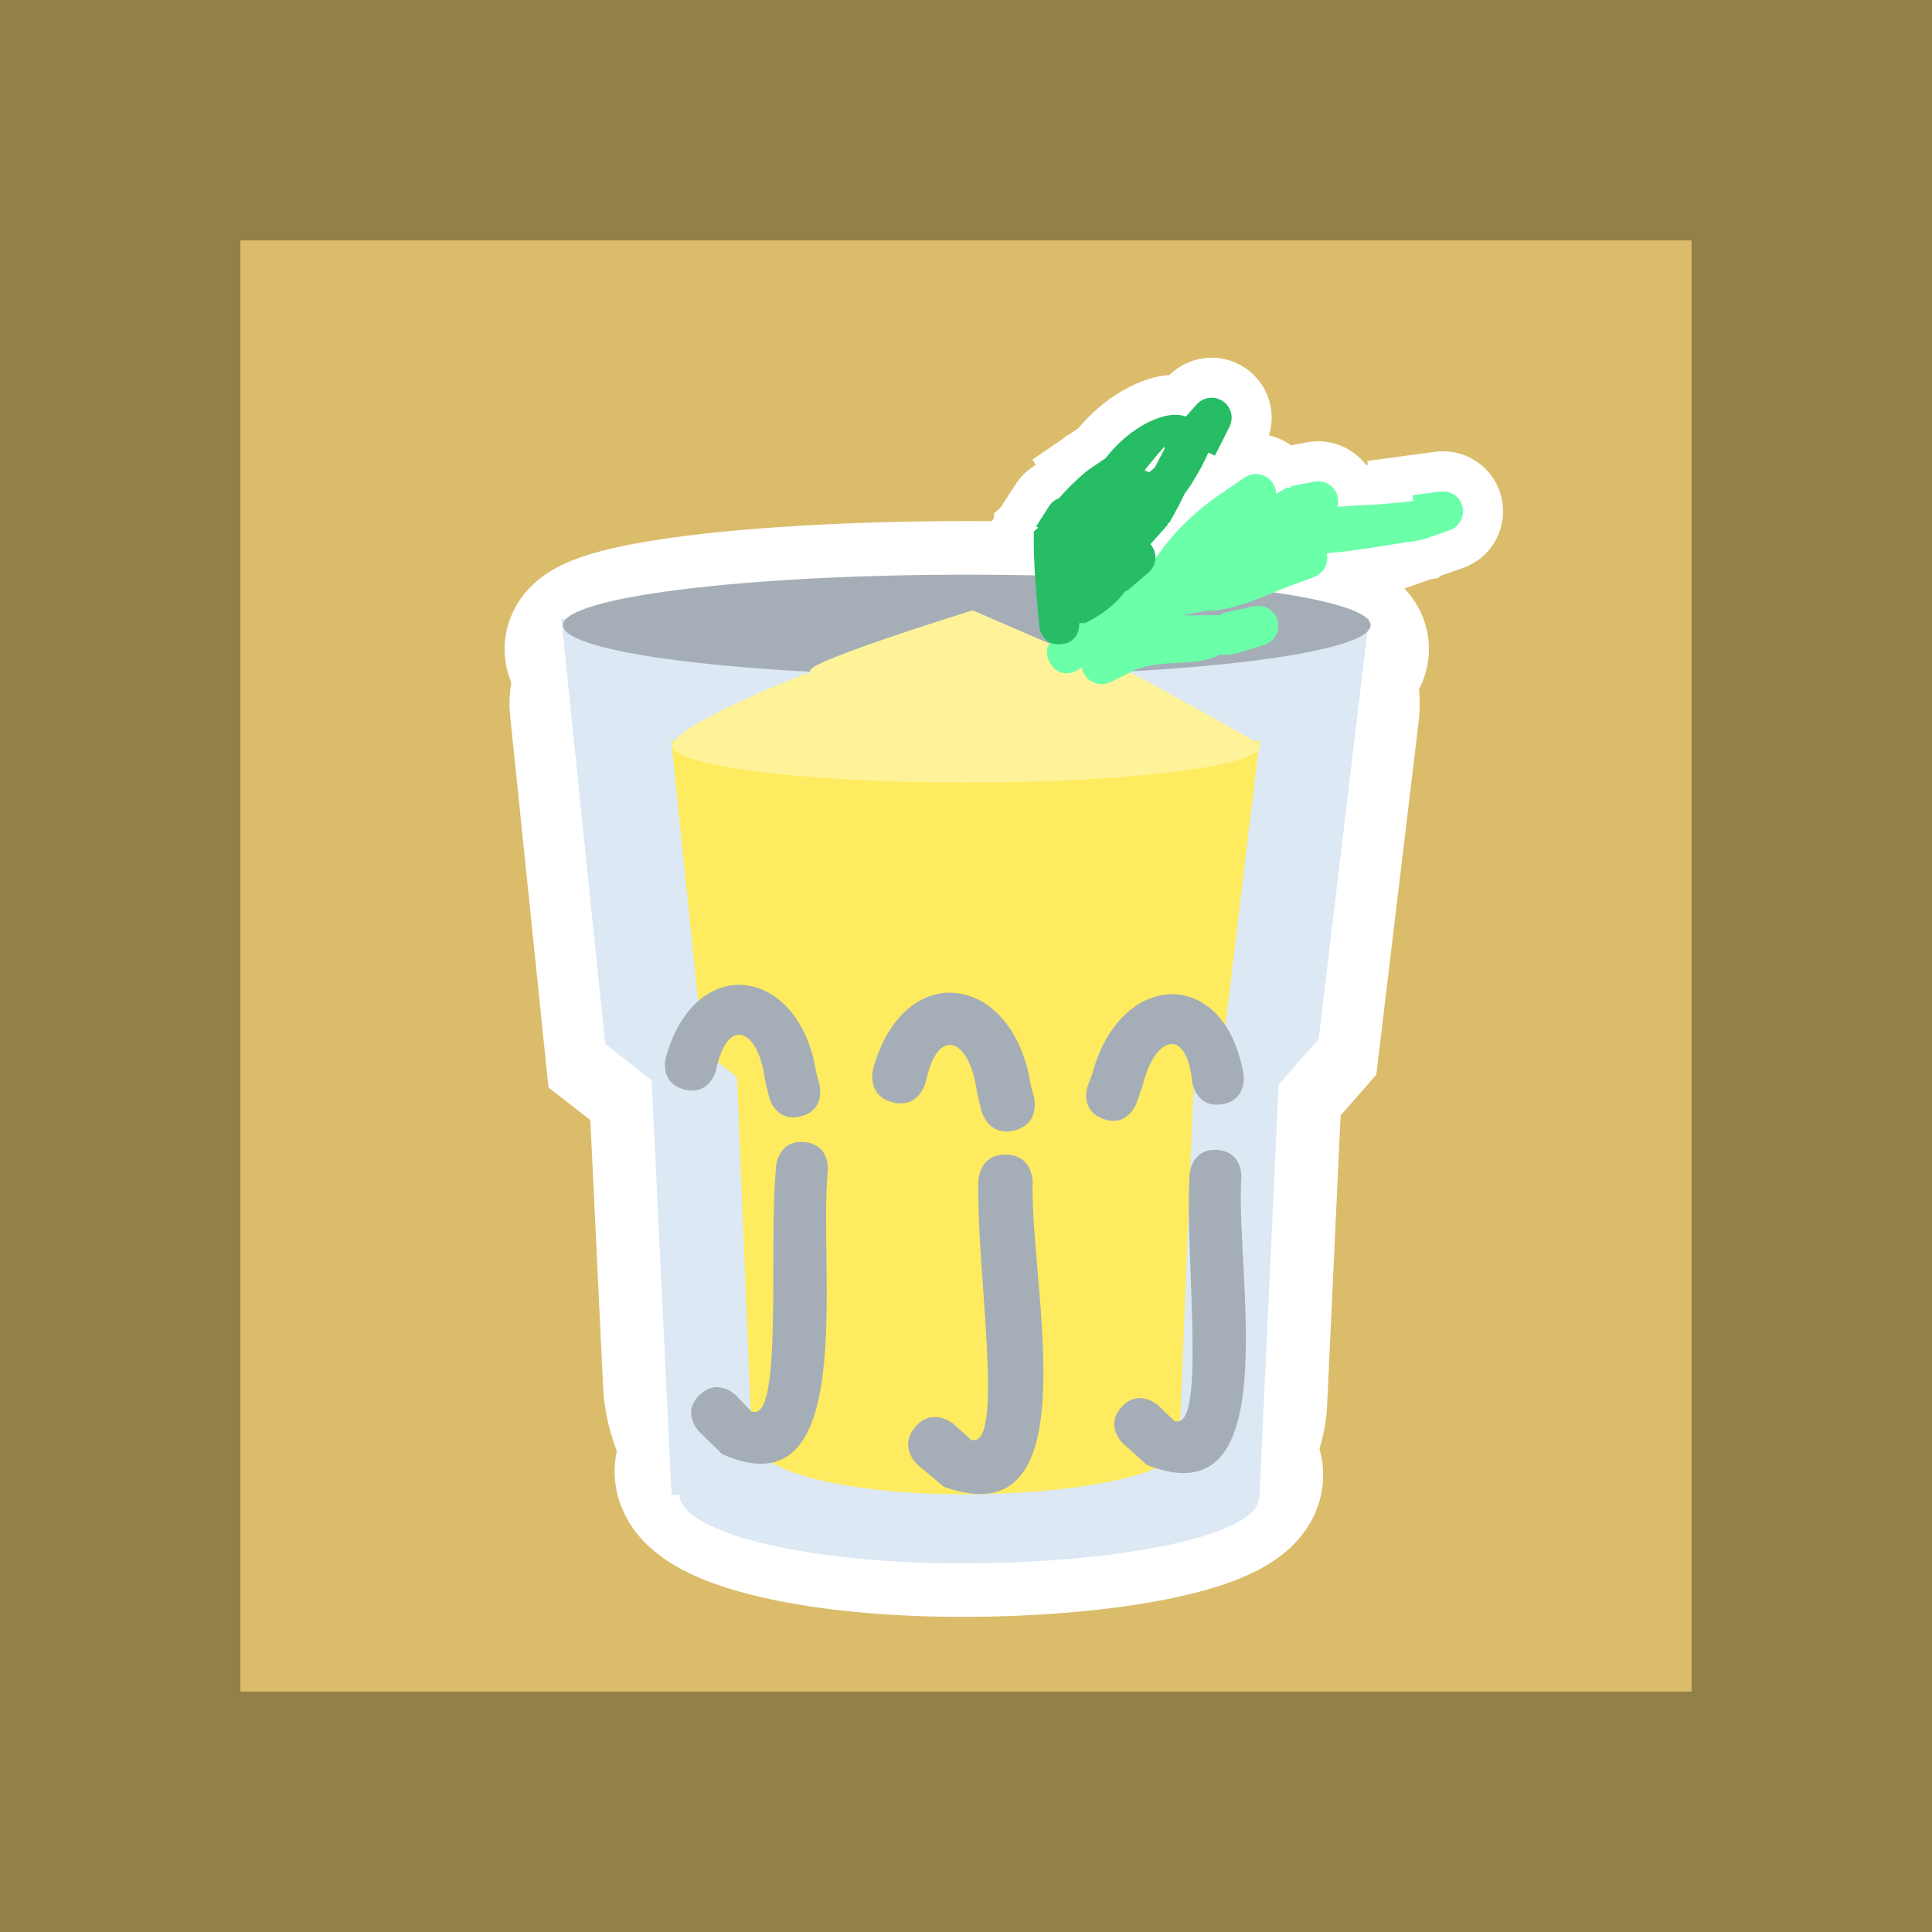
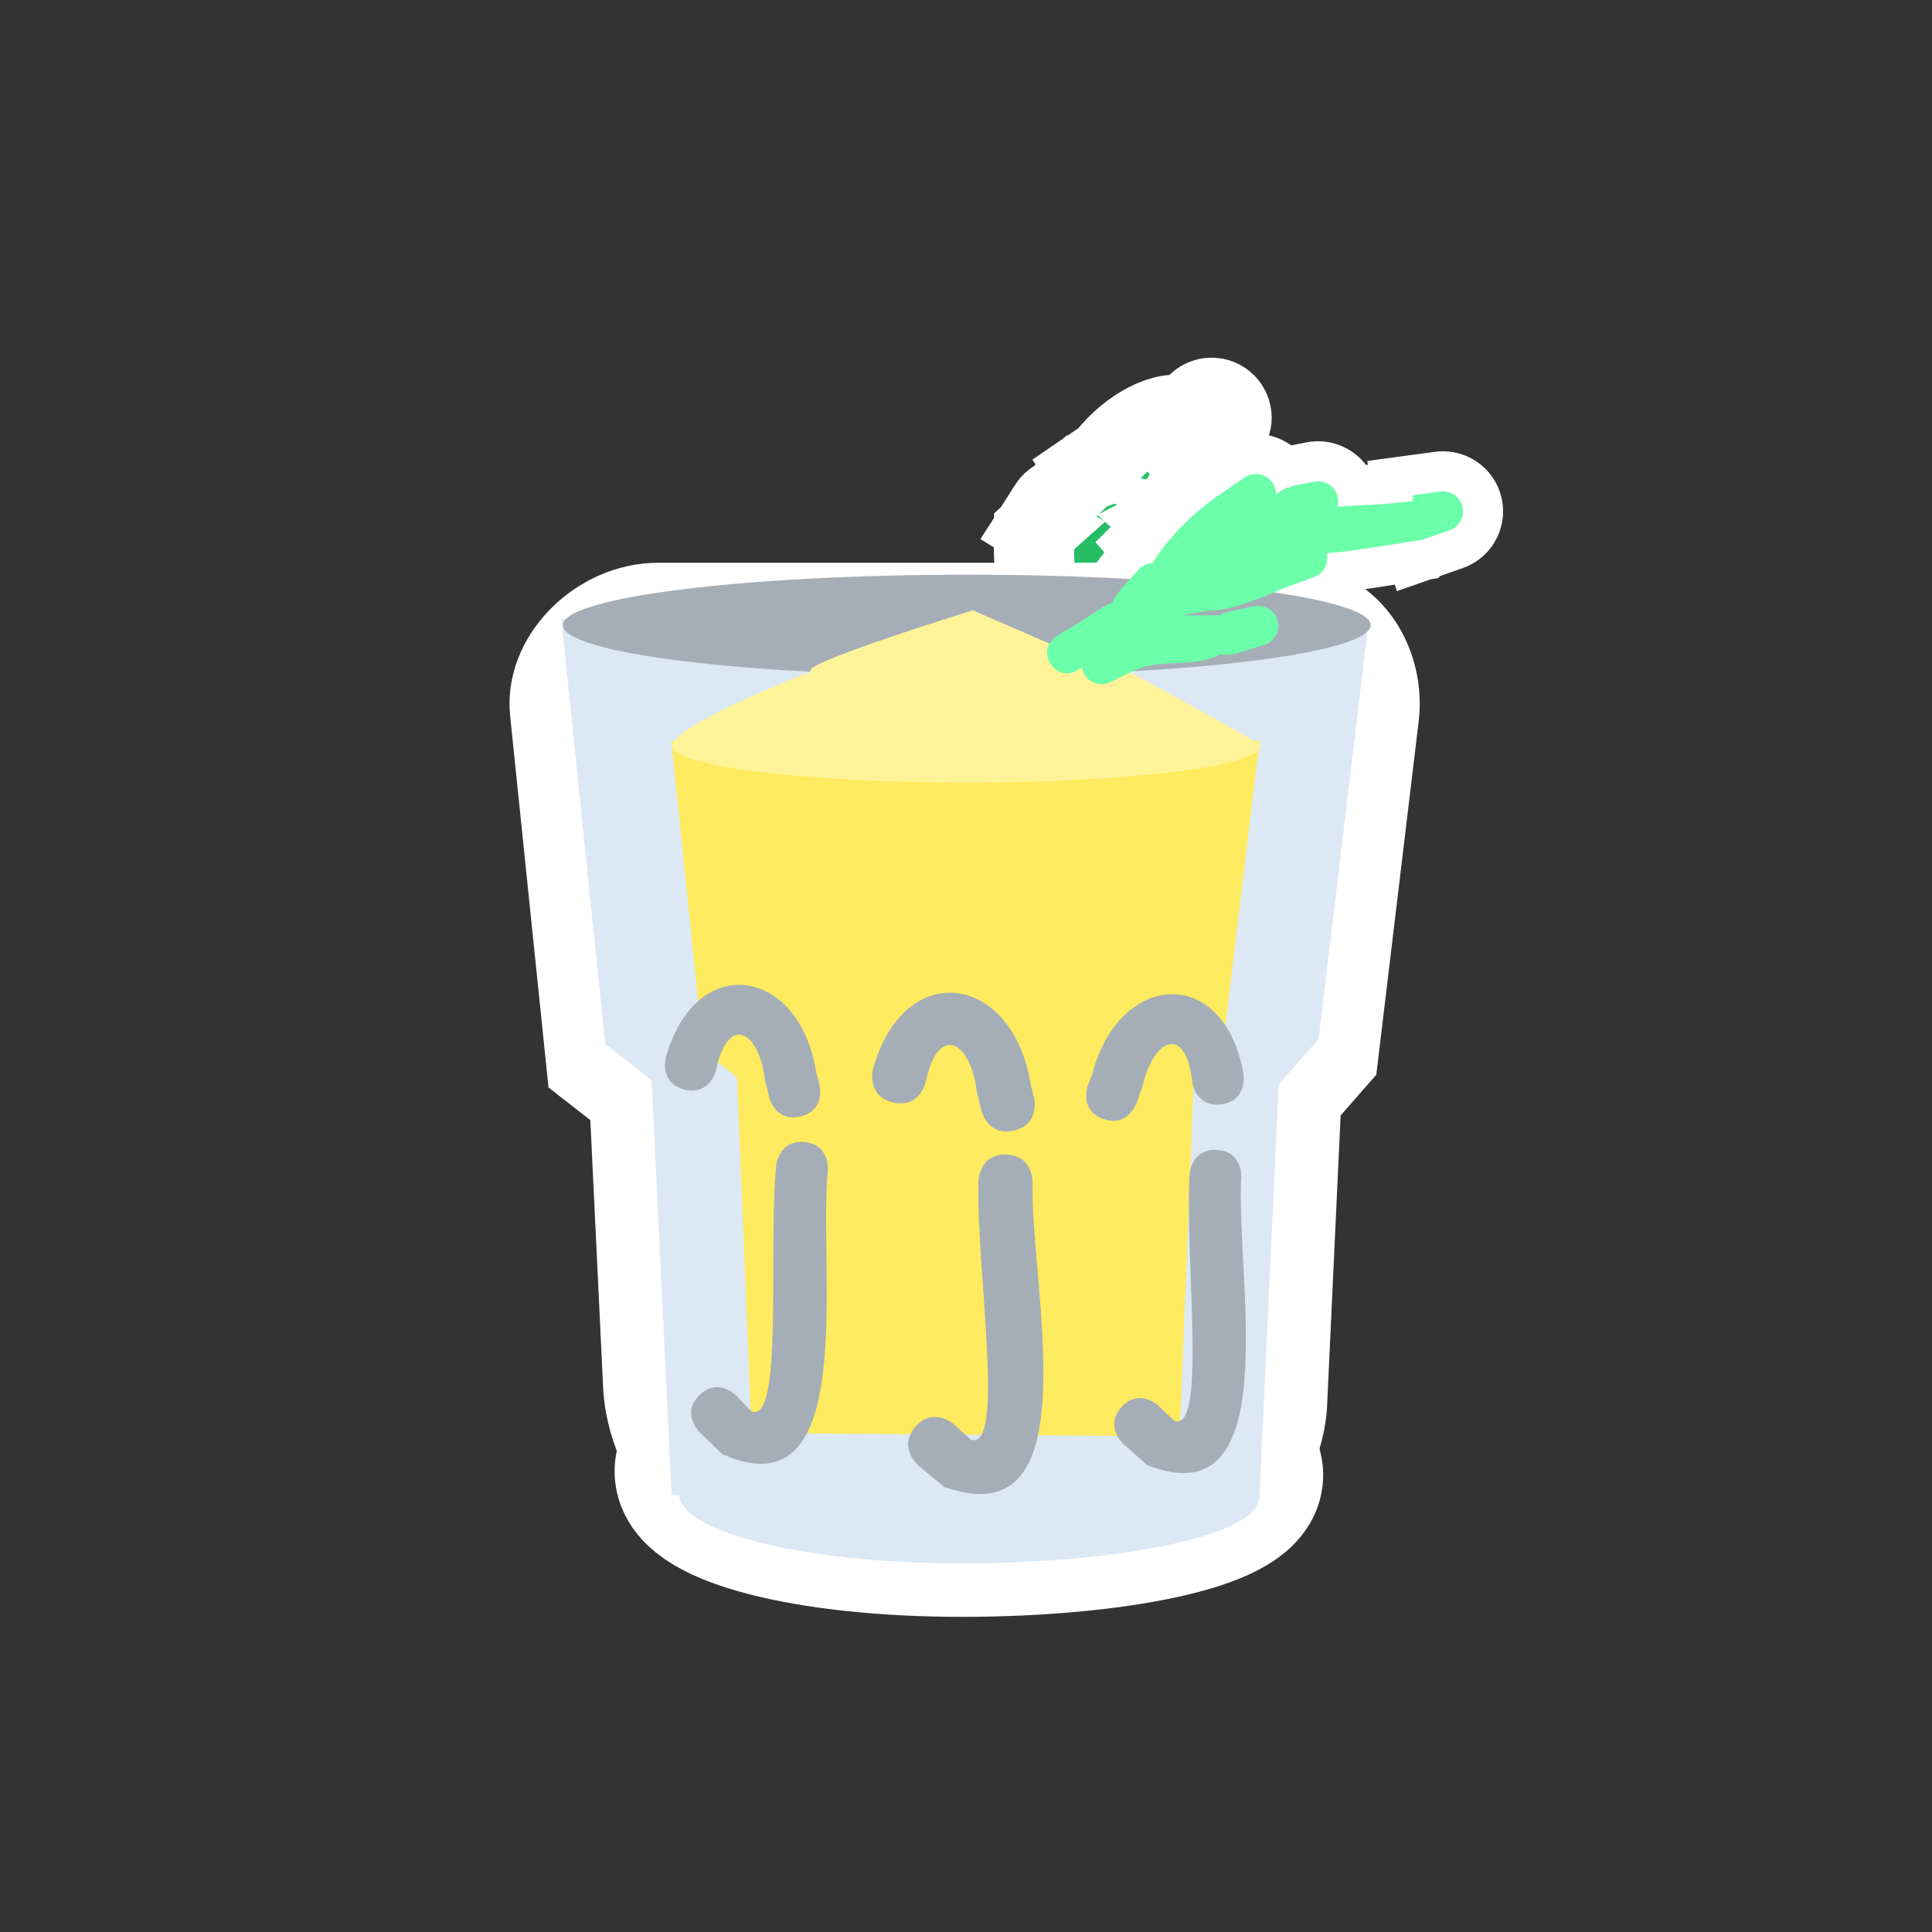
<svg xmlns="http://www.w3.org/2000/svg" version="1.1" width="24.111" height="24.111" viewBox="0,0,24.111,24.111">
  <rect x="0" y="0" width="24.111" height="24.111" fill="#333333" stroke="none" />
  <g transform="translate(-227.945,-167.967)">
    <g data-paper-data="{&quot;isPaintingLayer&quot;:true}" fill-rule="nonzero" stroke-linecap="butt" stroke-linejoin="miter" stroke-miterlimit="10" stroke-dasharray="" stroke-dashoffset="0" style="mix-blend-mode: normal">
-       <path d="M229.445,190.578v-21.111h21.111v21.111z" fill="#dabc6b" stroke="#937f48" stroke-width="3" />
      <path d="M241.06,176.256c-0.141,-0.207 0.066,-0.347 0.066,-0.347l0.096,-0.062c0.246,-0.12 0.403,-0.277 0.603,-0.36c0.012,-0.02 0.023,-0.041 0.036,-0.06l-0.005,-0.004l0.029,-0.034c0.014,-0.02 0.028,-0.041 0.042,-0.06l0.01,-0.005l-0.004,-0.003l0.212,-0.238c0.045,-0.052 0.11,-0.085 0.181,-0.087c0.217,-0.337 0.49,-0.616 0.852,-0.865l0.301,-0.205c0.053,-0.036 0.119,-0.052 0.187,-0.039c0.119,0.023 0.203,0.127 0.204,0.244c0.051,-0.029 0.097,-0.056 0.135,-0.081l0.052,0.003l-0.003,-0.018l0.288,-0.056c0.032,-0.007 0.066,-0.008 0.1,-0.001c0.136,0.026 0.225,0.156 0.199,0.292c-0.001,0.007 -0.003,0.015 -0.005,0.022c0.17,-0.014 0.337,-0.023 0.495,-0.029c0.155,-0.014 0.303,-0.024 0.428,-0.041l0.022,-0.008l-0.009,-0.066l0.342,-0.046c0.028,-0.004 0.057,-0.004 0.086,0.001c0.136,0.026 0.225,0.156 0.199,0.292c-0.018,0.093 -0.084,0.164 -0.168,0.191l-0.326,0.114l-0.003,-0.01l-0.021,0.017c-0.422,0.058 -0.778,0.133 -1.143,0.16c-0.012,0.003 -0.023,0.006 -0.035,0.01c0.007,0.032 0.008,0.067 0.002,0.102c-0.017,0.091 -0.082,0.161 -0.163,0.19l-0.3,0.11c-0.208,0.076 -0.677,0.314 -1.034,0.31c-0.345,0.068 -0.496,0.06 0.176,0.055l-0.004,-0.019l0.408,-0.09c0.034,-0.008 0.07,-0.01 0.106,-0.003c0.136,0.026 0.225,0.156 0.199,0.292c-0.018,0.096 -0.089,0.169 -0.178,0.194l-0.365,0.111l-0.004,-0.014l-0.03,0.022c-0.053,0.001 -0.104,0 -0.153,-0.001c-0.303,0.174 -0.751,0.031 -1.111,0.221l-0.247,0.121c-0.047,0.024 -0.103,0.033 -0.159,0.022c-0.106,-0.02 -0.184,-0.104 -0.2,-0.205c-0.002,0.001 -0.003,0.001 -0.005,0.002l-0.034,0.026c0,0 -0.207,0.141 -0.347,-0.066z" fill="#6bffa9" stroke="#ffffff" stroke-width="1" />
      <path d="M241.414,175.744c0.001,0.045 -0.006,0.242 -0.227,0.263c-0.249,0.023 -0.272,-0.226 -0.272,-0.226c-0.037,-0.4 -0.075,-0.779 -0.068,-1.18l0.055,-0.049l-0.026,-0.016l0.158,-0.247c0.03,-0.049 0.075,-0.086 0.128,-0.105c0.087,-0.103 0.201,-0.216 0.344,-0.338l0.014,-0.005l-0.002,-0.003l0.227,-0.155c0.297,-0.388 0.753,-0.614 0.999,-0.517l0.132,-0.148c0.056,-0.066 0.145,-0.1 0.236,-0.083c0.136,0.026 0.225,0.156 0.199,0.292c-0.005,0.025 -0.013,0.049 -0.025,0.071l-0.179,0.356l-0.08,-0.04c-0.004,0.006 -0.007,0.013 -0.01,0.019c-0.049,0.111 -0.105,0.215 -0.166,0.311c-0.037,0.066 -0.076,0.127 -0.121,0.181c-0.051,0.111 -0.115,0.232 -0.191,0.364l-0.025,0.013l0.009,0.008l-0.212,0.238c-0.003,0.003 -0.006,0.007 -0.009,0.01c0.049,0.056 0.073,0.133 0.058,0.211c-0.011,0.059 -0.042,0.109 -0.084,0.145l-0.269,0.23l-0.009,-0.01c-0.119,0.159 -0.264,0.284 -0.509,0.409zM242.353,173.807c0.007,-0.012 0.013,-0.024 0.019,-0.035c0.029,-0.057 0.059,-0.114 0.091,-0.172c0.065,-0.136 -0.039,-0.001 -0.23,0.231c-0,0.003 -0,0.006 -0.001,0.009c0.018,0.005 0.035,0.013 0.052,0.022c0.023,-0.019 0.046,-0.037 0.068,-0.055z" fill="#26bd65" stroke="#ffffff" stroke-width="1" />
      <g stroke="#ffffff" stroke-width="2">
        <path d="M236.289,181.439l-0.548,-0.427c0,0 -0.347,-3.36 -0.435,-4.215c-0.039,-0.374 0.385,-0.807 0.856,-0.807c1.139,0 5.959,0 7.841,0c0.47,0 0.701,0.466 0.654,0.858c-0.103,0.859 -0.492,4.105 -0.492,4.105l-0.472,0.539c0,0 -0.145,3.109 -0.185,3.972c-0.019,0.418 -0.31,0.928 -0.594,0.926c-0.747,-0.006 -4.155,-0.034 -5.666,-0.047c-0.444,-0.004 -0.754,-0.629 -0.777,-1.106c-0.043,-0.886 -0.182,-3.798 -0.182,-3.798z" fill="#dce8f4" />
-         <path d="M244.778,176.067c0,0.329 -2.135,0.597 -4.768,0.597c-2.633,0 -4.768,-0.267 -4.768,-0.597c0,-0.329 2.135,-0.597 4.768,-0.597c2.633,0 4.768,0.267 4.768,0.597z" fill="#a5aeb7" />
        <path d="M243.458,186.375c0,0.426 -1.573,0.77 -3.512,0.77c-1.94,0 -3.331,-0.39 -3.331,-0.816c0,-0.426 1.391,-0.725 3.331,-0.725c1.94,0 3.512,0.345 3.512,0.77z" fill="#dce8f4" />
      </g>
      <g stroke="none" stroke-width="0">
        <path d="M236.077,181.447l-0.579,-0.452l-0.548,-5.307h10.079l-0.628,5.245l-0.499,0.569l-0.241,5.182l-7.335,-0.061z" fill="#dce8f4" />
        <path d="M245.05,175.769c0,0.348 -2.256,0.63 -5.039,0.63c-2.783,0 -5.04,-0.282 -5.04,-0.63c0,-0.348 2.256,-0.63 5.04,-0.63c2.783,0 5.039,0.282 5.039,0.63z" fill="#a5aeb7" />
        <path d="M243.655,186.663c0,0.45 -1.662,0.814 -3.712,0.814c-2.05,0 -3.521,-0.412 -3.521,-0.862c0,-0.45 1.47,-0.766 3.521,-0.766c2.05,0 3.712,0.365 3.712,0.814z" fill="#dce8f4" />
      </g>
      <g stroke="none" stroke-width="0">
        <path d="M237.143,181.409l-0.421,-0.329l-0.399,-3.865h7.34l-0.457,3.82l-0.363,0.415l-0.176,4.444l-5.342,-0.044z" fill="#ffeb5f" />
        <path d="M243.677,177.274c0,0.254 -1.643,0.459 -3.67,0.459c-2.027,0 -3.67,-0.206 -3.67,-0.459c0,-0.254 1.67,-0.904 1.67,-0.904c0,0 1.233,-0.038 2.02,-0.053c0.595,-0.012 1.789,-0.086 1.789,-0.086c0,0 1.861,1.001 1.861,1.043z" fill="#fff39a" />
-         <path d="M242.662,186.022c0,0.328 -1.21,0.593 -2.704,0.593c-1.493,0 -2.564,-0.3 -2.564,-0.628c0,-0.328 1.071,-0.558 2.564,-0.558c1.493,0 2.704,0.266 2.704,0.593z" fill="#ffeb5f" />
      </g>
      <path d="M237.937,181.899c-0.314,0.078 -0.392,-0.235 -0.392,-0.235l-0.054,-0.224c-0.075,-0.612 -0.462,-0.826 -0.612,-0.111c0,0 -0.078,0.314 -0.392,0.235c-0.314,-0.078 -0.235,-0.392 -0.235,-0.392c0.37,-1.341 1.671,-1.143 1.879,0.176l0.042,0.159c0,0 0.078,0.314 -0.235,0.392z" fill="#a5aeb7" stroke="none" stroke-width="0.5" />
      <path d="M236.672,185.38c0.229,-0.229 0.457,0 0.457,0l0.192,0.2c0.406,0.165 0.208,-2.037 0.311,-3.07c0,0 0.032,-0.322 0.354,-0.29c0.322,0.032 0.29,0.354 0.29,0.354c-0.123,1.228 0.404,4.302 -1.317,3.541l-0.287,-0.279c0,0 -0.229,-0.229 0,-0.457z" fill="#a5aeb7" stroke="none" stroke-width="0.5" />
      <path d="M240.604,182.075c-0.328,0.082 -0.411,-0.246 -0.411,-0.246l-0.057,-0.235c-0.078,-0.641 -0.483,-0.865 -0.64,-0.116c0,0 -0.082,0.328 -0.411,0.246c-0.328,-0.082 -0.246,-0.411 -0.246,-0.411c0.388,-1.404 1.75,-1.197 1.968,0.185l0.043,0.166c0,0 0.082,0.328 -0.246,0.411z" fill="#a5aeb7" stroke="none" stroke-width="0.5" />
      <path d="M239.368,185.774c0.221,-0.256 0.478,-0.035 0.478,-0.035l0.216,0.195c0.436,0.142 0.063,-2.143 0.093,-3.229c0,0 0.009,-0.338 0.348,-0.329c0.338,0.009 0.329,0.348 0.329,0.348c-0.035,1.292 0.748,4.463 -1.108,3.798l-0.321,-0.269c0,0 -0.256,-0.221 -0.035,-0.478z" fill="#a5aeb7" stroke="none" stroke-width="0.5" />
      <path d="M241.52,181.517l0.058,-0.154c0.344,-1.291 1.659,-1.352 1.887,0.02c0,0 0.045,0.32 -0.275,0.366c-0.32,0.045 -0.366,-0.275 -0.366,-0.275c-0.075,-0.726 -0.482,-0.555 -0.62,0.047l-0.077,0.217c0,0 -0.111,0.304 -0.414,0.193c-0.304,-0.111 -0.193,-0.414 -0.193,-0.414z" data-paper-data="{&quot;index&quot;:null}" fill="#a5aeb7" stroke="none" stroke-width="0.5" />
      <path d="M241.943,185.525c0.219,-0.237 0.457,-0.018 0.457,-0.018l0.2,0.193c0.412,0.149 0.128,-2.044 0.191,-3.079c0,0 0.02,-0.323 0.342,-0.303c0.323,0.02 0.303,0.342 0.303,0.342c-0.075,1.232 0.573,4.283 -1.177,3.59l-0.298,-0.267c0,0 -0.237,-0.219 -0.018,-0.457z" fill="#a5aeb7" stroke="none" stroke-width="0.5" />
      <path d="M241.985,176.407c-1.029,0.294 -2.258,0.439 -3.331,0.229l-0.38,-0.054c-0.123,-0.016 -0.218,-0.121 -0.218,-0.248c0,-0.123 2.028,-0.75 2.028,-0.75z" fill="#fff39a" stroke="none" stroke-width="0.5" />
      <path d="M241.06,176.256c-0.141,-0.207 0.066,-0.347 0.066,-0.347l0.096,-0.062c0.246,-0.12 0.403,-0.277 0.603,-0.36c0.012,-0.02 0.023,-0.041 0.036,-0.06l-0.005,-0.004l0.029,-0.034c0.014,-0.02 0.028,-0.041 0.042,-0.06l0.01,-0.005l-0.004,-0.003l0.212,-0.238c0.045,-0.052 0.11,-0.085 0.181,-0.087c0.217,-0.337 0.49,-0.616 0.852,-0.865l0.301,-0.205c0.053,-0.036 0.119,-0.052 0.187,-0.039c0.119,0.023 0.203,0.127 0.204,0.244c0.051,-0.029 0.097,-0.056 0.135,-0.081l0.052,0.003l-0.003,-0.018l0.288,-0.056c0.032,-0.007 0.066,-0.008 0.1,-0.001c0.136,0.026 0.225,0.156 0.199,0.292c-0.001,0.007 -0.003,0.015 -0.005,0.022c0.17,-0.014 0.337,-0.023 0.495,-0.029c0.155,-0.014 0.303,-0.024 0.428,-0.041l0.022,-0.008l-0.009,-0.066l0.342,-0.046c0.028,-0.004 0.057,-0.004 0.086,0.001c0.136,0.026 0.225,0.156 0.199,0.292c-0.018,0.093 -0.084,0.164 -0.168,0.191l-0.326,0.114l-0.003,-0.01l-0.021,0.017c-0.422,0.058 -0.778,0.133 -1.143,0.16c-0.012,0.003 -0.023,0.006 -0.035,0.01c0.007,0.032 0.008,0.067 0.002,0.102c-0.017,0.091 -0.082,0.161 -0.163,0.19l-0.3,0.11c-0.208,0.076 -0.677,0.314 -1.034,0.31c-0.345,0.068 -0.496,0.06 0.176,0.055l-0.004,-0.019l0.408,-0.09c0.034,-0.008 0.07,-0.01 0.106,-0.003c0.136,0.026 0.225,0.156 0.199,0.292c-0.018,0.096 -0.089,0.169 -0.178,0.194l-0.365,0.111l-0.004,-0.014l-0.03,0.022c-0.053,0.001 -0.104,0 -0.153,-0.001c-0.303,0.174 -0.751,0.031 -1.111,0.221l-0.247,0.121c-0.047,0.024 -0.103,0.033 -0.159,0.022c-0.106,-0.02 -0.184,-0.104 -0.2,-0.205c-0.002,0.001 -0.003,0.001 -0.005,0.002l-0.034,0.026c0,0 -0.207,0.141 -0.347,-0.066z" fill="#6bffa9" stroke="none" stroke-width="0.5" />
-       <path d="M241.414,175.744c0.001,0.045 -0.006,0.242 -0.227,0.263c-0.249,0.023 -0.272,-0.226 -0.272,-0.226c-0.037,-0.4 -0.075,-0.779 -0.068,-1.18l0.055,-0.049l-0.026,-0.016l0.158,-0.247c0.03,-0.049 0.075,-0.086 0.128,-0.105c0.087,-0.103 0.201,-0.216 0.344,-0.338l0.014,-0.005l-0.002,-0.003l0.227,-0.155c0.297,-0.388 0.753,-0.614 0.999,-0.517l0.132,-0.148c0.056,-0.066 0.145,-0.1 0.236,-0.083c0.136,0.026 0.225,0.156 0.199,0.292c-0.005,0.025 -0.013,0.049 -0.025,0.071l-0.179,0.356l-0.08,-0.04c-0.004,0.006 -0.007,0.013 -0.01,0.019c-0.049,0.111 -0.105,0.215 -0.166,0.311c-0.037,0.066 -0.076,0.127 -0.121,0.181c-0.051,0.111 -0.115,0.232 -0.191,0.364l-0.025,0.013l0.009,0.008l-0.212,0.238c-0.003,0.003 -0.006,0.007 -0.009,0.01c0.049,0.056 0.073,0.133 0.058,0.211c-0.011,0.059 -0.042,0.109 -0.084,0.145l-0.269,0.23l-0.009,-0.01c-0.119,0.159 -0.264,0.284 -0.509,0.409zM242.353,173.807c0.007,-0.012 0.013,-0.024 0.019,-0.035c0.029,-0.057 0.059,-0.114 0.091,-0.172c0.065,-0.136 -0.039,-0.001 -0.23,0.231c-0,0.003 -0,0.006 -0.001,0.009c0.018,0.005 0.035,0.013 0.052,0.022c0.023,-0.019 0.046,-0.037 0.068,-0.055z" fill="#26bd65" stroke="none" stroke-width="0.5" />
    </g>
  </g>
</svg>